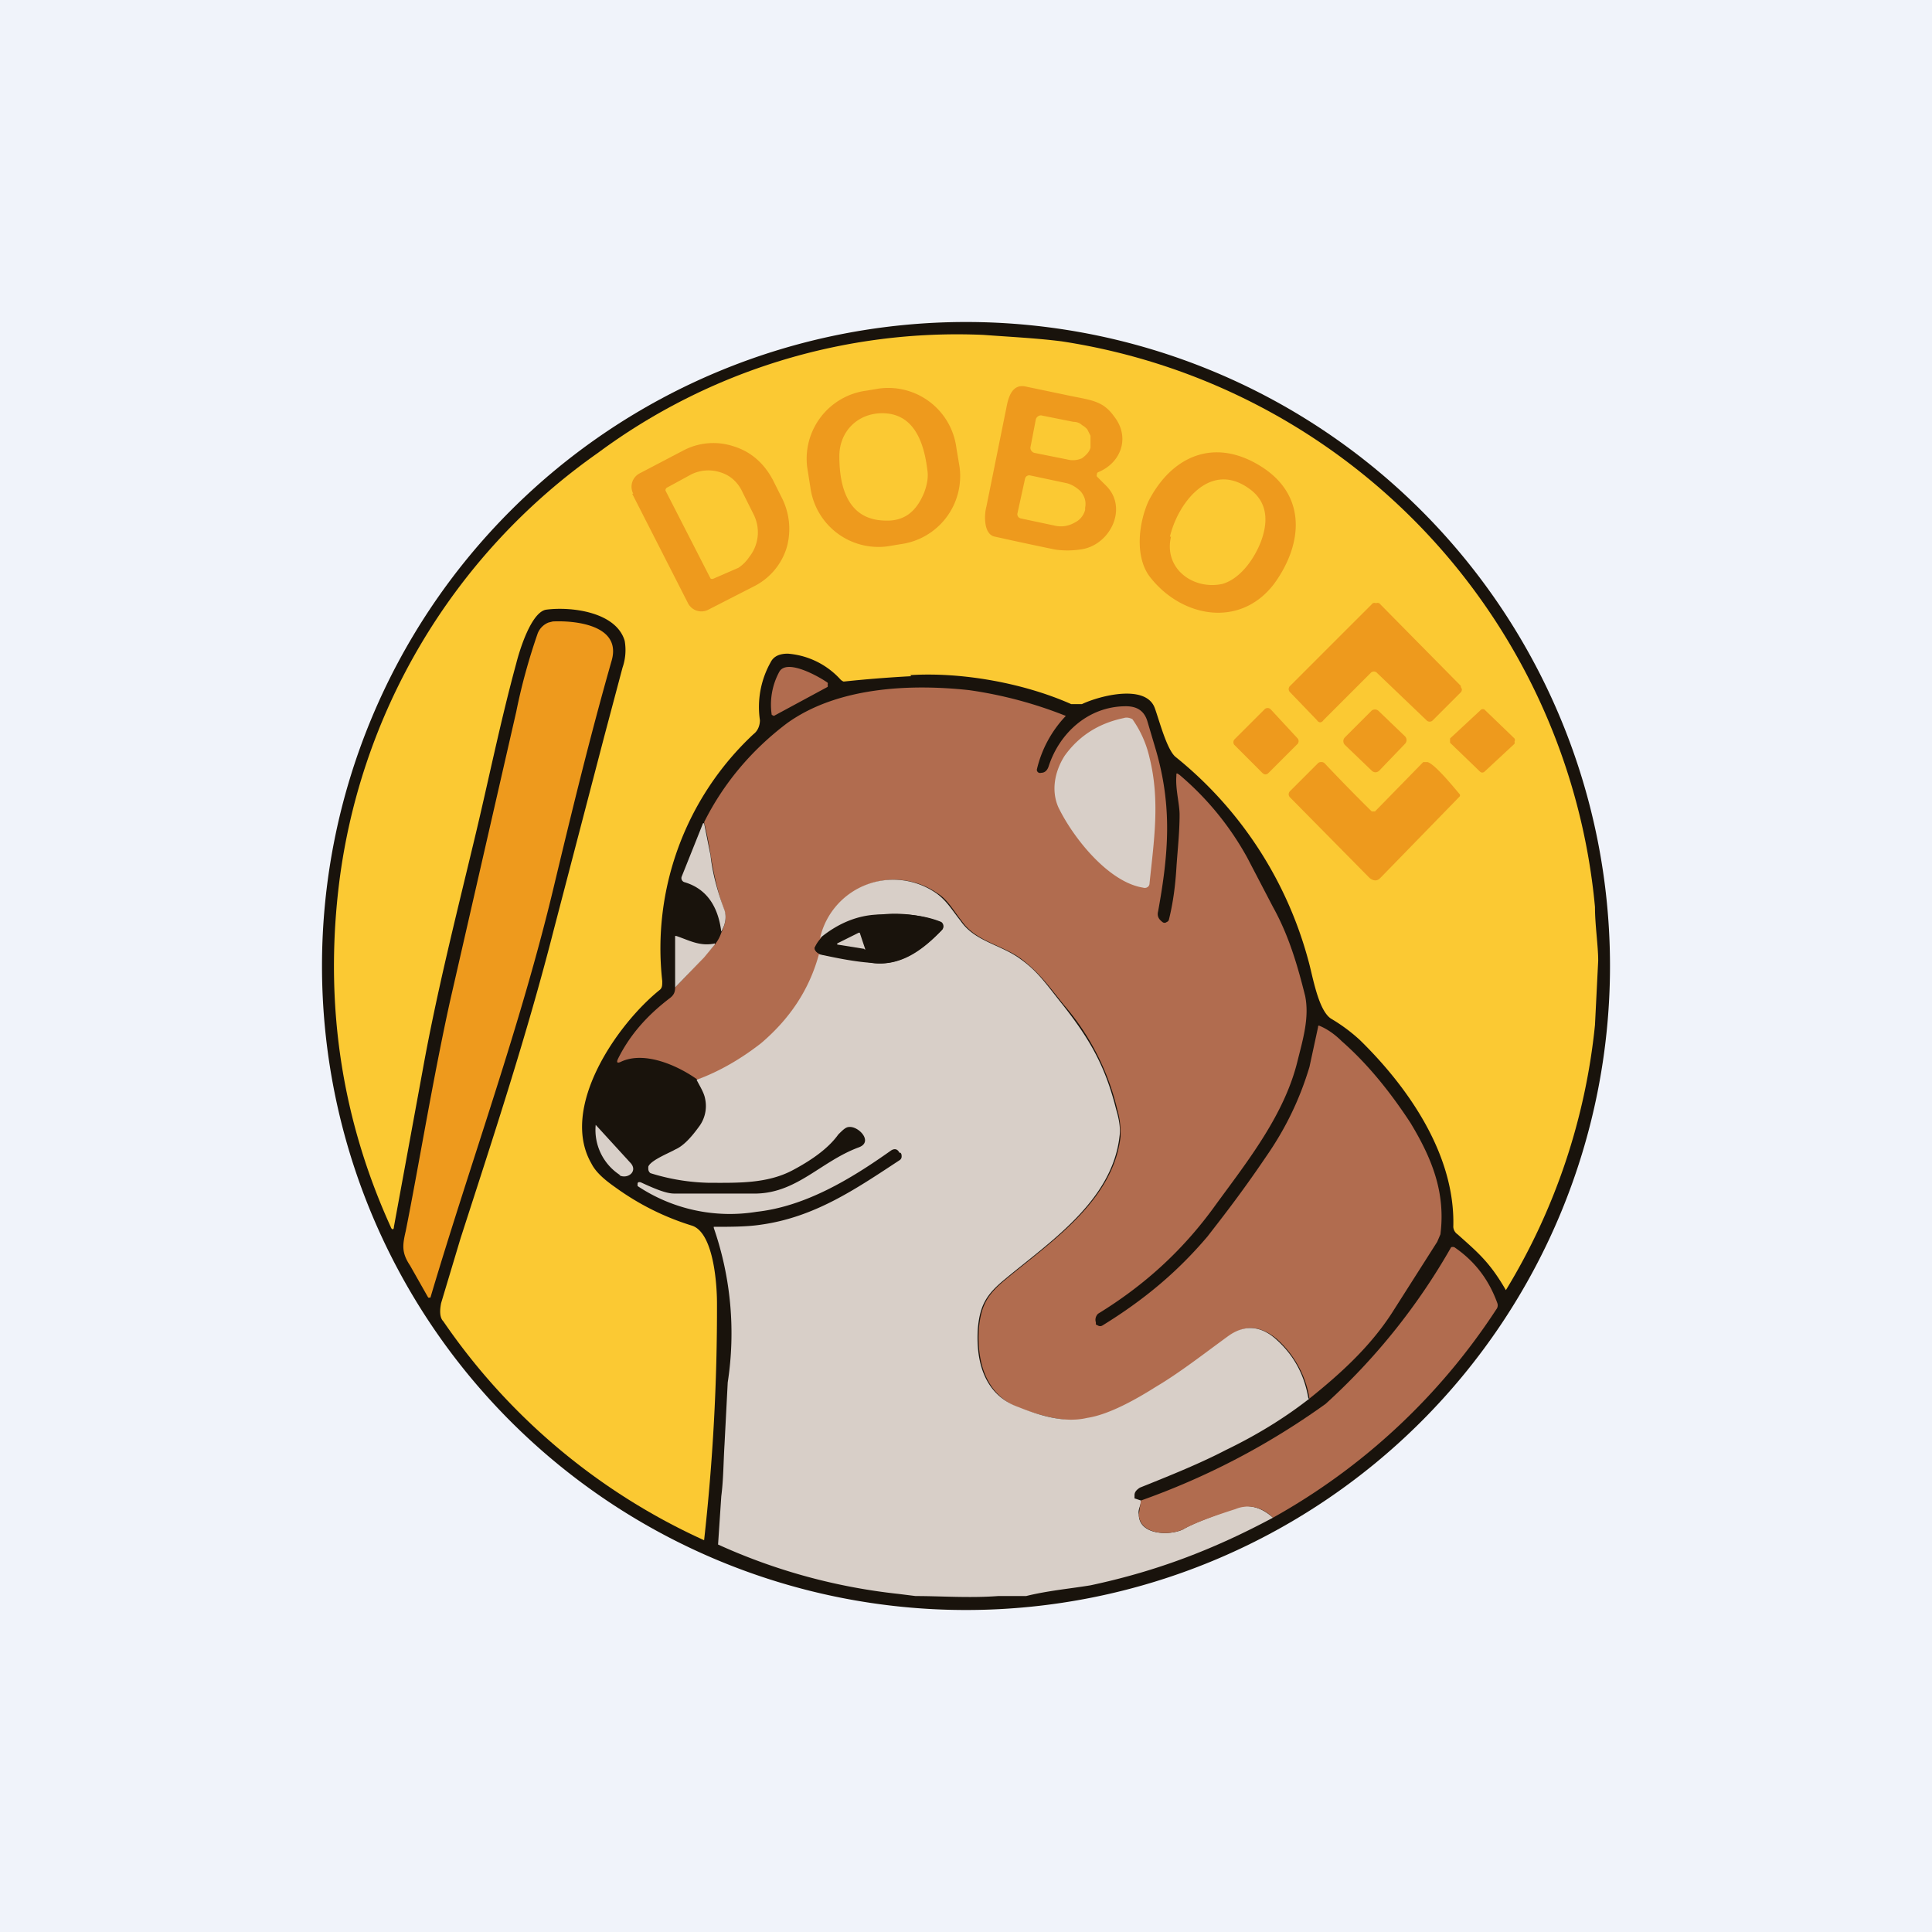
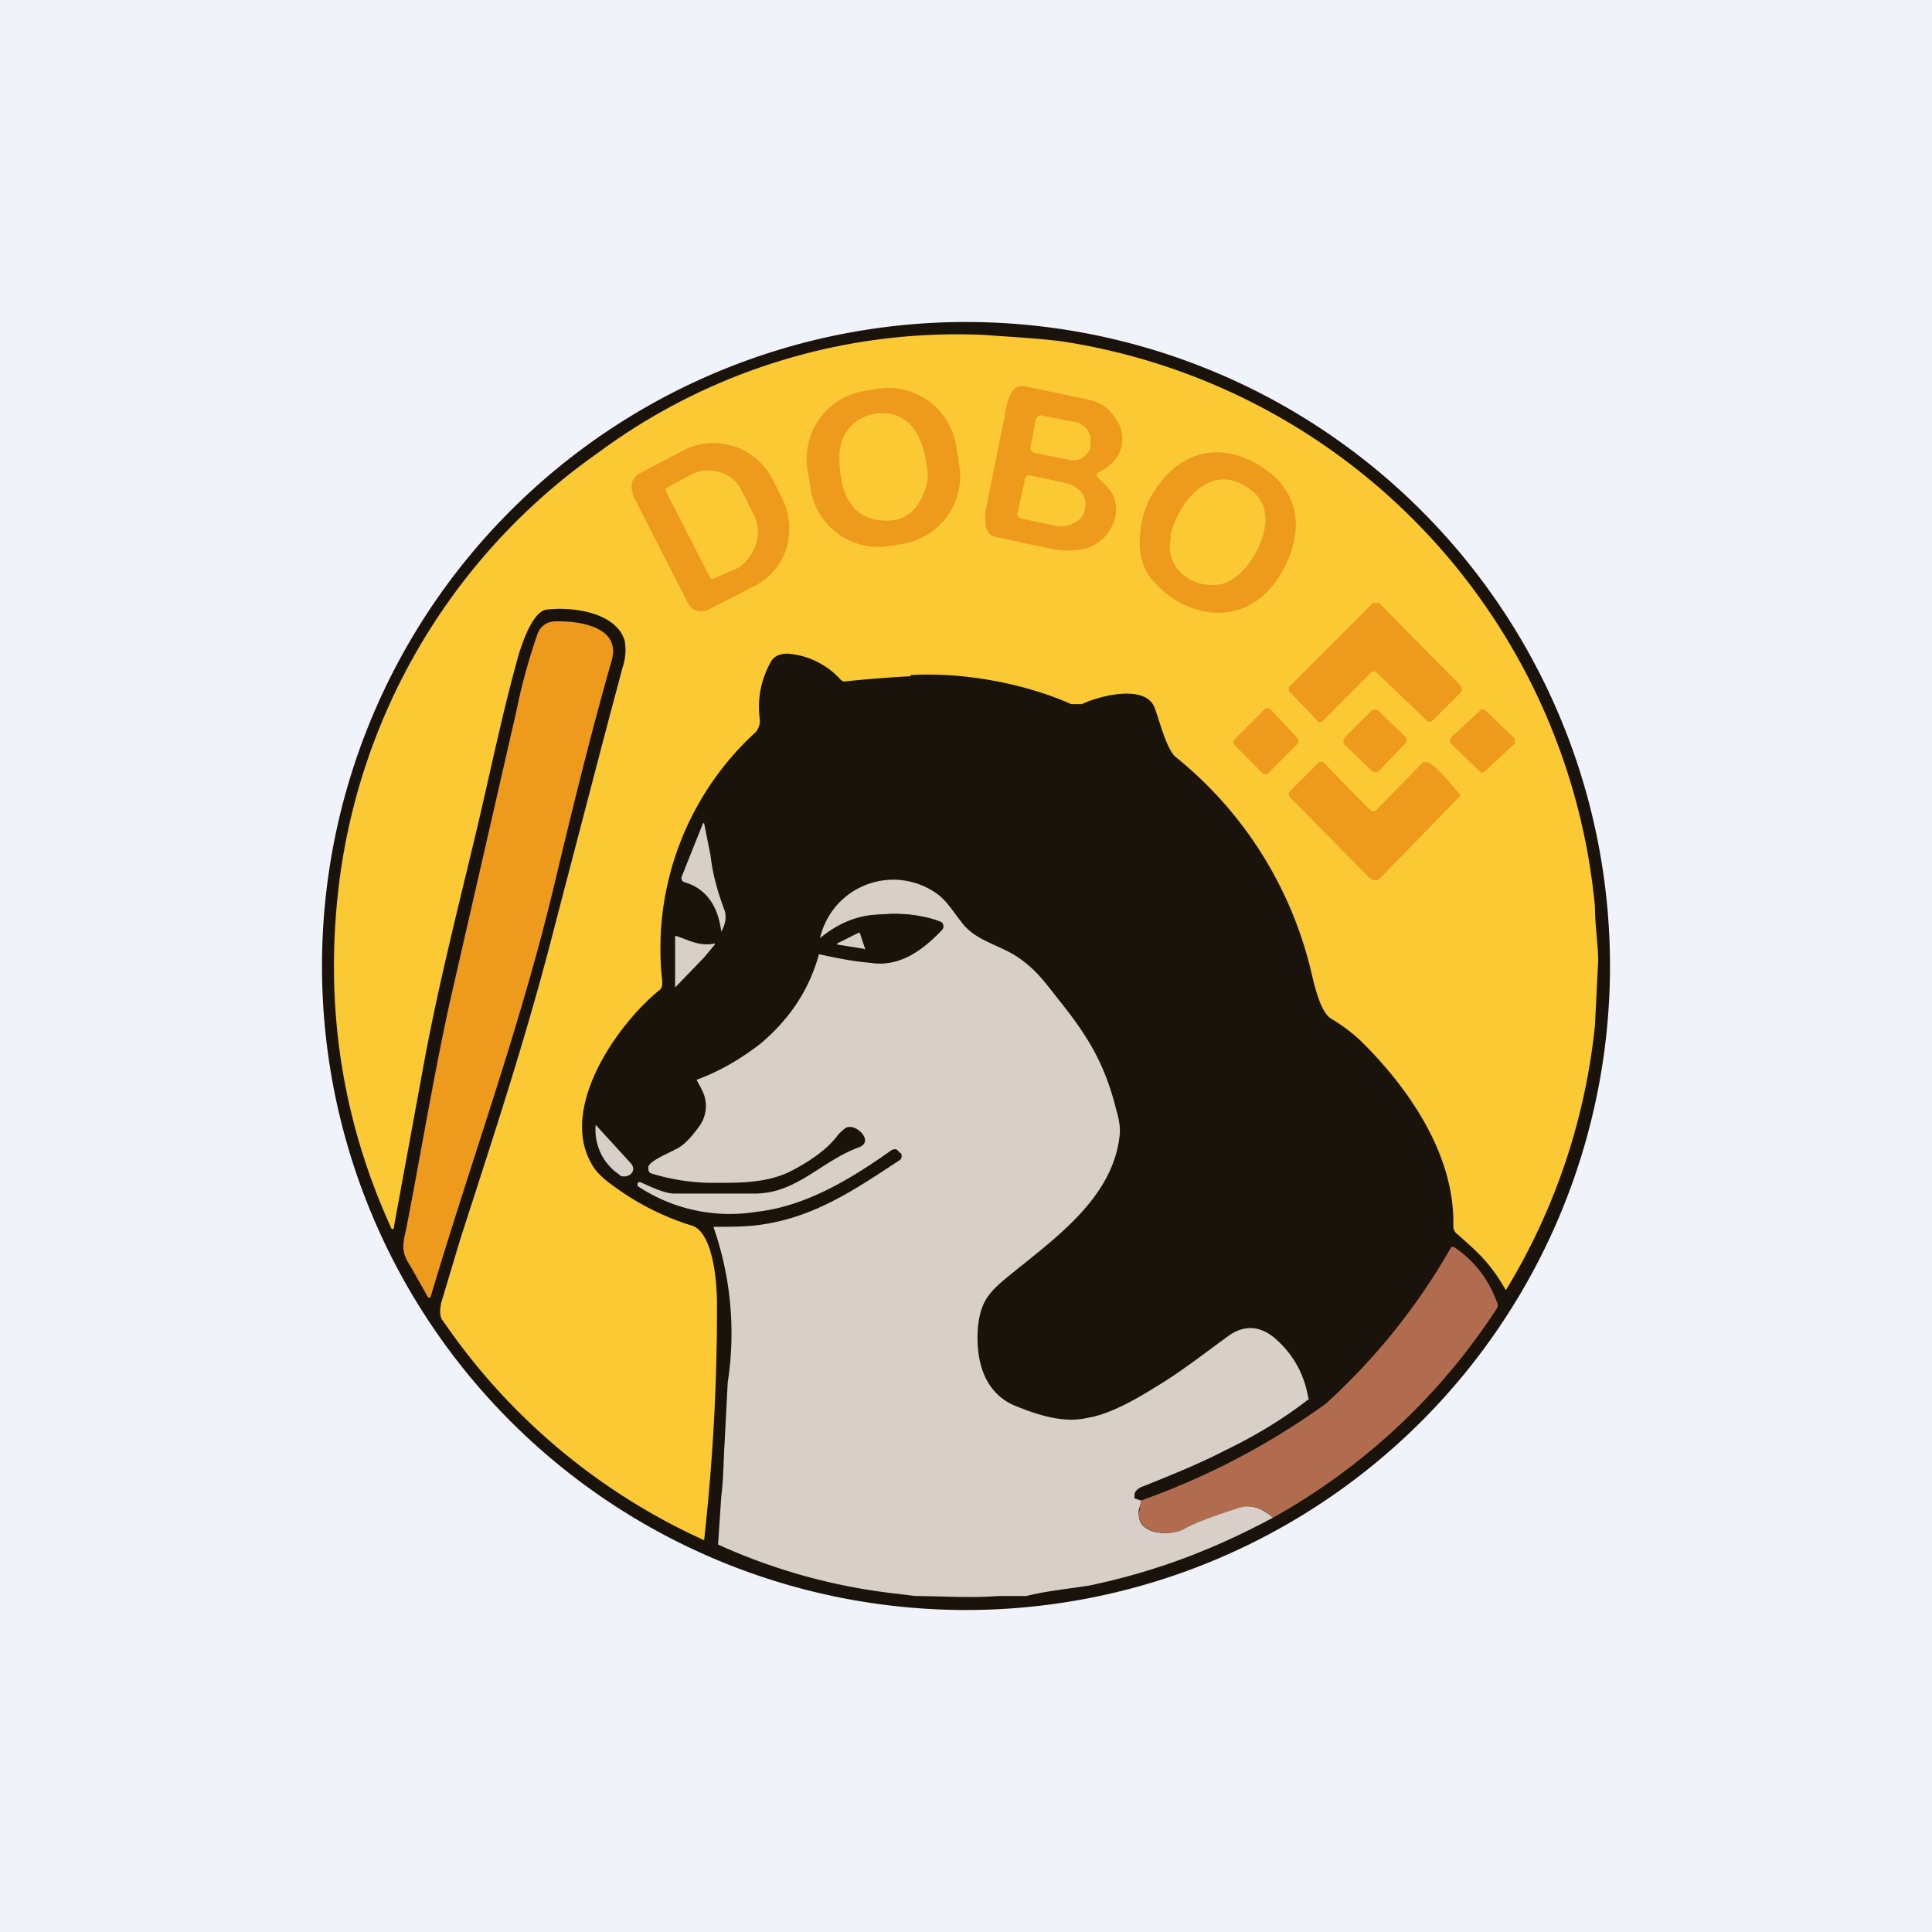
<svg xmlns="http://www.w3.org/2000/svg" width="18" height="18" viewBox="0 0 18 18">
  <path fill="#F0F3FA" d="M0 0h18v18H0z" />
  <path d="M15 9A6 6 0 1 1 3 9a6 6 0 0 1 12 0Z" fill="#19130C" />
  <path d="M8.49 6.3a11.98 11.98 0 0 0-.63.05.08.08 0 0 1-.03-.02.74.74 0 0 0-.49-.24c-.07 0-.13.02-.16.08a.85.85 0 0 0-.1.54c0 .05-.02.1-.06.13a2.73 2.73 0 0 0-.85 2.3c0 .04 0 .06-.02.08-.4.32-.94 1.1-.64 1.62.04.08.12.15.22.22.22.16.46.28.72.36.2.07.23.55.23.72a19.4 19.4 0 0 1-.12 2.21 5.89 5.89 0 0 1-2.43-2.04c-.04-.04-.03-.12-.02-.17l.18-.6c.31-.96.62-1.9.87-2.88l.47-1.8.17-.64a.5.5 0 0 0 .02-.25c-.08-.27-.5-.32-.73-.29-.14.02-.25.38-.28.5-.15.55-.26 1.1-.39 1.64-.17.71-.35 1.42-.48 2.14l-.27 1.47c0 .03-.02.03-.03 0-.45-.99-.61-2.03-.49-3.12a5.77 5.77 0 0 1 2.42-4.09 5.62 5.62 0 0 1 3.59-1.1c.27.02.49.03.73.06a5.88 5.88 0 0 1 4.97 5.27c0 .17.03.36.03.5l-.03.6a5.88 5.88 0 0 1-.83 2.47c-.15-.26-.26-.35-.45-.52a.09.09 0 0 1-.04-.07c.02-.67-.42-1.3-.87-1.74a1.58 1.58 0 0 0-.27-.2c-.12-.08-.17-.4-.21-.54a3.65 3.65 0 0 0-1.24-1.9c-.08-.07-.15-.34-.19-.45-.08-.23-.51-.12-.68-.04h-.1c-.45-.2-1.03-.3-1.5-.27Z" fill="#FBC933" />
  <path d="M10.23 4.4a.02.02 0 0 0-.01.02.02.02 0 0 0 0 .02l.08.08c.22.21.04.57-.24.6a.8.8 0 0 1-.23 0A35.4 35.4 0 0 1 9.27 5c-.11-.02-.1-.21-.08-.28l.19-.94c.02-.1.06-.2.17-.18l.43.09c.2.04.3.05.4.19.15.19.07.43-.15.52ZM8.94 4.35a.64.64 0 0 1-.55.72l-.12.02a.64.64 0 0 1-.72-.55l-.03-.19a.64.64 0 0 1 .55-.71l.12-.02a.64.64 0 0 1 .72.55l.03.18Z" fill="#EE9A1D" />
-   <path d="M7.82 4.25c0-.23.17-.4.4-.4.3 0 .39.28.42.53.01.06 0 .13-.03.21-.07.17-.18.27-.37.26-.34-.01-.42-.31-.42-.6ZM9.65 3.91a.05.05 0 0 1 .05-.04l.3.06c.03 0 .06.01.08.03a.2.2 0 0 1 .05.04l.03.06v.11c-.01.04-.04.07-.08.1a.21.21 0 0 1-.14.01l-.3-.06a.05.05 0 0 1-.04-.05l.05-.26Z" fill="#FBC933" />
+   <path d="M7.82 4.25c0-.23.17-.4.4-.4.3 0 .39.28.42.53.01.06 0 .13-.03.21-.07.17-.18.27-.37.26-.34-.01-.42-.31-.42-.6ZM9.65 3.91a.05.05 0 0 1 .05-.04l.3.06c.03 0 .06.01.08.03a.2.2 0 0 1 .05.04l.03.06v.11c-.01.04-.04.07-.08.1a.21.21 0 0 1-.14.01l-.3-.06a.05.05 0 0 1-.04-.05l.05-.26" fill="#FBC933" />
  <path d="M5.9 4.6a.14.14 0 0 1 .06-.19l.42-.22a.6.6 0 0 1 .46-.03c.16.05.28.16.36.31l.08.16a.64.64 0 0 1 .05.47.6.6 0 0 1-.3.36l-.43.22a.14.14 0 0 1-.19-.06L5.89 4.6ZM11.74 4.34c.44.27.4.73.13 1.1-.32.42-.87.31-1.16-.07-.14-.19-.1-.5-.01-.7.21-.41.6-.6 1.04-.33Z" fill="#EE9A1D" />
  <path d="M6.2 4.57a.03.03 0 0 1 .02-.03l.22-.12a.36.36 0 0 1 .27-.02c.1.03.17.1.21.19l.1.2a.37.37 0 0 1-.04.4.36.36 0 0 1-.1.1l-.23.1a.03.03 0 0 1-.03 0l-.42-.82ZM9.55 4.46a.04.04 0 0 1 .05-.03l.33.07c.05.01.1.04.14.08.04.05.05.1.04.15v.02a.18.18 0 0 1-.1.12.25.25 0 0 1-.17.03l-.33-.07a.04.04 0 0 1-.03-.05l.07-.32ZM10.9 5c.07-.3.36-.7.72-.46.17.11.21.28.13.5-.06.16-.19.35-.36.4-.27.06-.55-.14-.48-.44Z" fill="#FBC933" />
  <path d="m12.77 6.27-.44.44a.04.04 0 0 1-.03.02.04.04 0 0 1-.03-.02l-.25-.26a.04.04 0 0 1 0-.06l.77-.77a.04.04 0 0 1 .03 0 .04.04 0 0 1 .03 0l.76.77v.01l.01.02a.04.04 0 0 1-.01.03l-.26.26a.04.04 0 0 1-.06 0l-.46-.44a.04.04 0 0 0-.06 0ZM5.11 5.8l.04-.01c.2-.01.64.03.55.36-.2.7-.37 1.4-.54 2.11-.31 1.3-.77 2.55-1.15 3.83h-.02l-.17-.3c-.08-.12-.07-.19-.04-.32.12-.6.25-1.4.41-2.13l.62-2.71c.05-.25.12-.5.2-.73a.18.18 0 0 1 .1-.1Z" fill="#EE9A1D" />
-   <path d="M7.19 6.66a.64.64 0 0 1 .07-.4c.07-.13.38.05.45.1a.02.02 0 0 1 0 .02.02.02 0 0 1 0 .02l-.5.27-.02-.01ZM12.2 13.03a.94.94 0 0 0-.31-.56c-.15-.12-.29-.13-.44-.02-.22.16-.45.34-.67.47-.19.12-.44.26-.64.3-.2.04-.44-.03-.64-.1-.31-.12-.4-.42-.38-.74.02-.22.08-.32.25-.46.42-.35 1-.73 1.07-1.33 0-.07 0-.15-.03-.25a2.3 2.3 0 0 0-.5-.98c-.16-.2-.23-.3-.4-.43-.18-.13-.42-.16-.55-.35-.08-.1-.13-.2-.23-.26a.7.7 0 0 0-1.08.42.28.28 0 0 0-.06.09c0 .02.01.04.05.06-.09.32-.27.6-.54.83-.18.15-.38.26-.6.34-.18-.13-.49-.27-.71-.17-.04.02-.05.01-.03-.03.11-.22.27-.4.48-.56.04-.03.05-.06.05-.1a11.4 11.4 0 0 0 .37-.4.35.35 0 0 0 .06-.11c.04-.08.05-.15.03-.2-.06-.17-.1-.34-.13-.53a3.52 3.52 0 0 0-.06-.3c.18-.36.44-.67.77-.92.47-.34 1.15-.37 1.7-.31a3.91 3.91 0 0 1 .9.24 1.08 1.08 0 0 0-.27.5.03.03 0 0 0 .04.03c.04 0 .06-.03.07-.06.1-.31.37-.56.72-.56.1 0 .17.04.2.14l.08.27c.15.52.12.95.02 1.5-.01.04 0 .07.04.1a.03.03 0 0 0 .04 0 .03.03 0 0 0 .02-.02c.04-.16.06-.32.07-.48.01-.16.03-.33.03-.5 0-.1-.04-.24-.03-.36 0-.03 0-.03.03-.01.26.22.47.48.63.77l.24.46c.15.27.23.55.3.83.04.2-.02.4-.07.6-.12.5-.46.93-.76 1.34-.3.42-.66.75-1.1 1.02-.02.02-.03.05-.02.08v.02l.02.01a.04.04 0 0 0 .04 0c.39-.24.7-.5.98-.83.1-.13.3-.38.55-.75.18-.26.31-.53.4-.83l.08-.37c0-.01 0-.02.02-.01.07.03.14.08.2.14.24.21.45.47.64.76.2.33.33.65.28 1.04l-.03.07-.42.66c-.2.31-.47.56-.77.8Z" fill="#B16C4F" />
  <path d="m11.78 6.61-.28.28a.04.04 0 0 0 0 .05l.26.26c.02.02.04.02.06 0l.27-.27a.04.04 0 0 0 0-.05l-.25-.27a.04.04 0 0 0-.06 0ZM13.09 6.86l-.25-.24a.05.05 0 0 0-.06 0l-.25.25a.05.05 0 0 0 0 .07l.25.24c.02.02.05.02.07 0l.24-.25a.05.05 0 0 0 0-.07ZM13.84 6.62l.27.26a.03.03 0 0 1 0 .03.03.03 0 0 1 0 .02l-.28.26a.03.03 0 0 1-.04 0l-.28-.27v-.04l.28-.26a.03.03 0 0 1 .05 0Z" fill="#EE9A1D" />
-   <path d="M9.92 7.04c.13-.18.31-.3.55-.35.03-.01.06 0 .08.01a1 1 0 0 1 .16.36c.1.4.04.78 0 1.17 0 .03-.03.05-.06.04-.32-.05-.65-.46-.79-.75-.07-.16-.03-.34.06-.48Z" fill="#D8CFC8" />
  <path d="M12.78 7.56h.03l.02-.02.43-.44h.04c.07.02.24.23.3.3a.02.02 0 0 1 0 .02l-.74.76c-.03.03-.06.03-.1 0l-.74-.75a.04.04 0 0 1 0-.06l.26-.26a.04.04 0 0 1 .03-.01.04.04 0 0 1 .03.01 17.24 17.24 0 0 0 .44.45Z" fill="#EE9A1D" />
  <path d="m6.56 7.67.06.3c.02.18.07.35.13.51.02.06.01.13-.03.2-.03-.24-.14-.4-.34-.46a.04.04 0 0 1-.03-.05l.2-.5ZM12.2 13.03c-.23.18-.49.34-.78.48-.23.12-.5.23-.8.35-.03.02-.05.04-.05.07v.03l.06.02c0 .05-.03.08-.02.13 0 .19.28.2.41.14.1-.06.27-.12.49-.2.12-.04.24-.01.35.09-.56.3-1.09.5-1.7.63-.18.03-.4.05-.6.1H9.3c-.27.02-.53 0-.77 0l-.16-.02a5.47 5.47 0 0 1-1.68-.46l.03-.45c.02-.15.02-.32.03-.48l.03-.58a3 3 0 0 0-.13-1.44v-.01c.15 0 .31 0 .44-.02.5-.07.88-.33 1.29-.6a.04.04 0 0 0 .02-.04.04.04 0 0 0-.01-.03h-.01c-.02-.04-.05-.04-.08-.02-.38.27-.8.52-1.25.57a1.55 1.55 0 0 1-1.11-.24v-.02c0-.02.02-.02.04-.01.13.06.23.1.3.1h.77c.38-.01.6-.3.95-.43.14-.05 0-.2-.09-.19-.03 0-.06.03-.1.07-.1.14-.27.25-.42.33-.24.13-.52.12-.78.12a1.95 1.95 0 0 1-.55-.09.05.05 0 0 1-.02-.04v-.02c.02-.06.2-.13.25-.16.07-.03.14-.1.22-.21a.32.32 0 0 0 .06-.26c-.01-.06-.05-.12-.08-.18.22-.08.42-.2.6-.34.27-.23.45-.5.54-.83.18.04.34.07.48.08.27.04.48-.12.66-.3a.05.05 0 0 0-.01-.08 1.2 1.2 0 0 0-.55-.07c-.21 0-.4.08-.57.22a.7.7 0 0 1 1.08-.42c.1.07.15.16.23.26.13.19.37.22.55.35.17.12.24.23.4.43.26.33.4.58.5.98.03.1.04.18.03.25-.07.6-.65.98-1.07 1.33-.17.14-.23.24-.25.46-.02.32.07.62.38.73.2.08.43.15.64.1.2-.03.45-.17.64-.29.22-.13.45-.31.67-.47.15-.11.3-.1.44.02.16.14.27.32.31.56Z" fill="#D8CFC8" />
  <path d="M7.64 8.89c-.04-.02-.05-.04-.05-.06l.06-.09a.99.99 0 0 1 .57-.22c.18-.01.38 0 .55.07a.05.05 0 0 1 .01.07c-.18.19-.39.35-.66.31l-.48-.08Z" fill="#19130C" />
  <path d="M8.05 8.84 7.8 8.8v-.01l.2-.1h.01l.05.15v.01ZM6.66 8.8l-.1.12-.27.28v-.48h.01c.12.04.22.1.36.07ZM5.78 10.95a.5.5 0 0 1-.23-.47l.32.35c.08.08-.02.16-.1.12Z" fill="#D8CFC8" />
  <path d="M11.86 14.14c-.1-.1-.23-.13-.35-.08-.22.07-.38.13-.49.19-.13.06-.4.05-.41-.14l.02-.13c.62-.22 1.19-.52 1.72-.9a5.92 5.92 0 0 0 1.17-1.46.05.05 0 0 1 .03 0c.19.13.32.3.4.52a.06.06 0 0 1-.01.06 5.93 5.93 0 0 1-2.08 1.94Z" fill="#B16C4F" />
</svg>